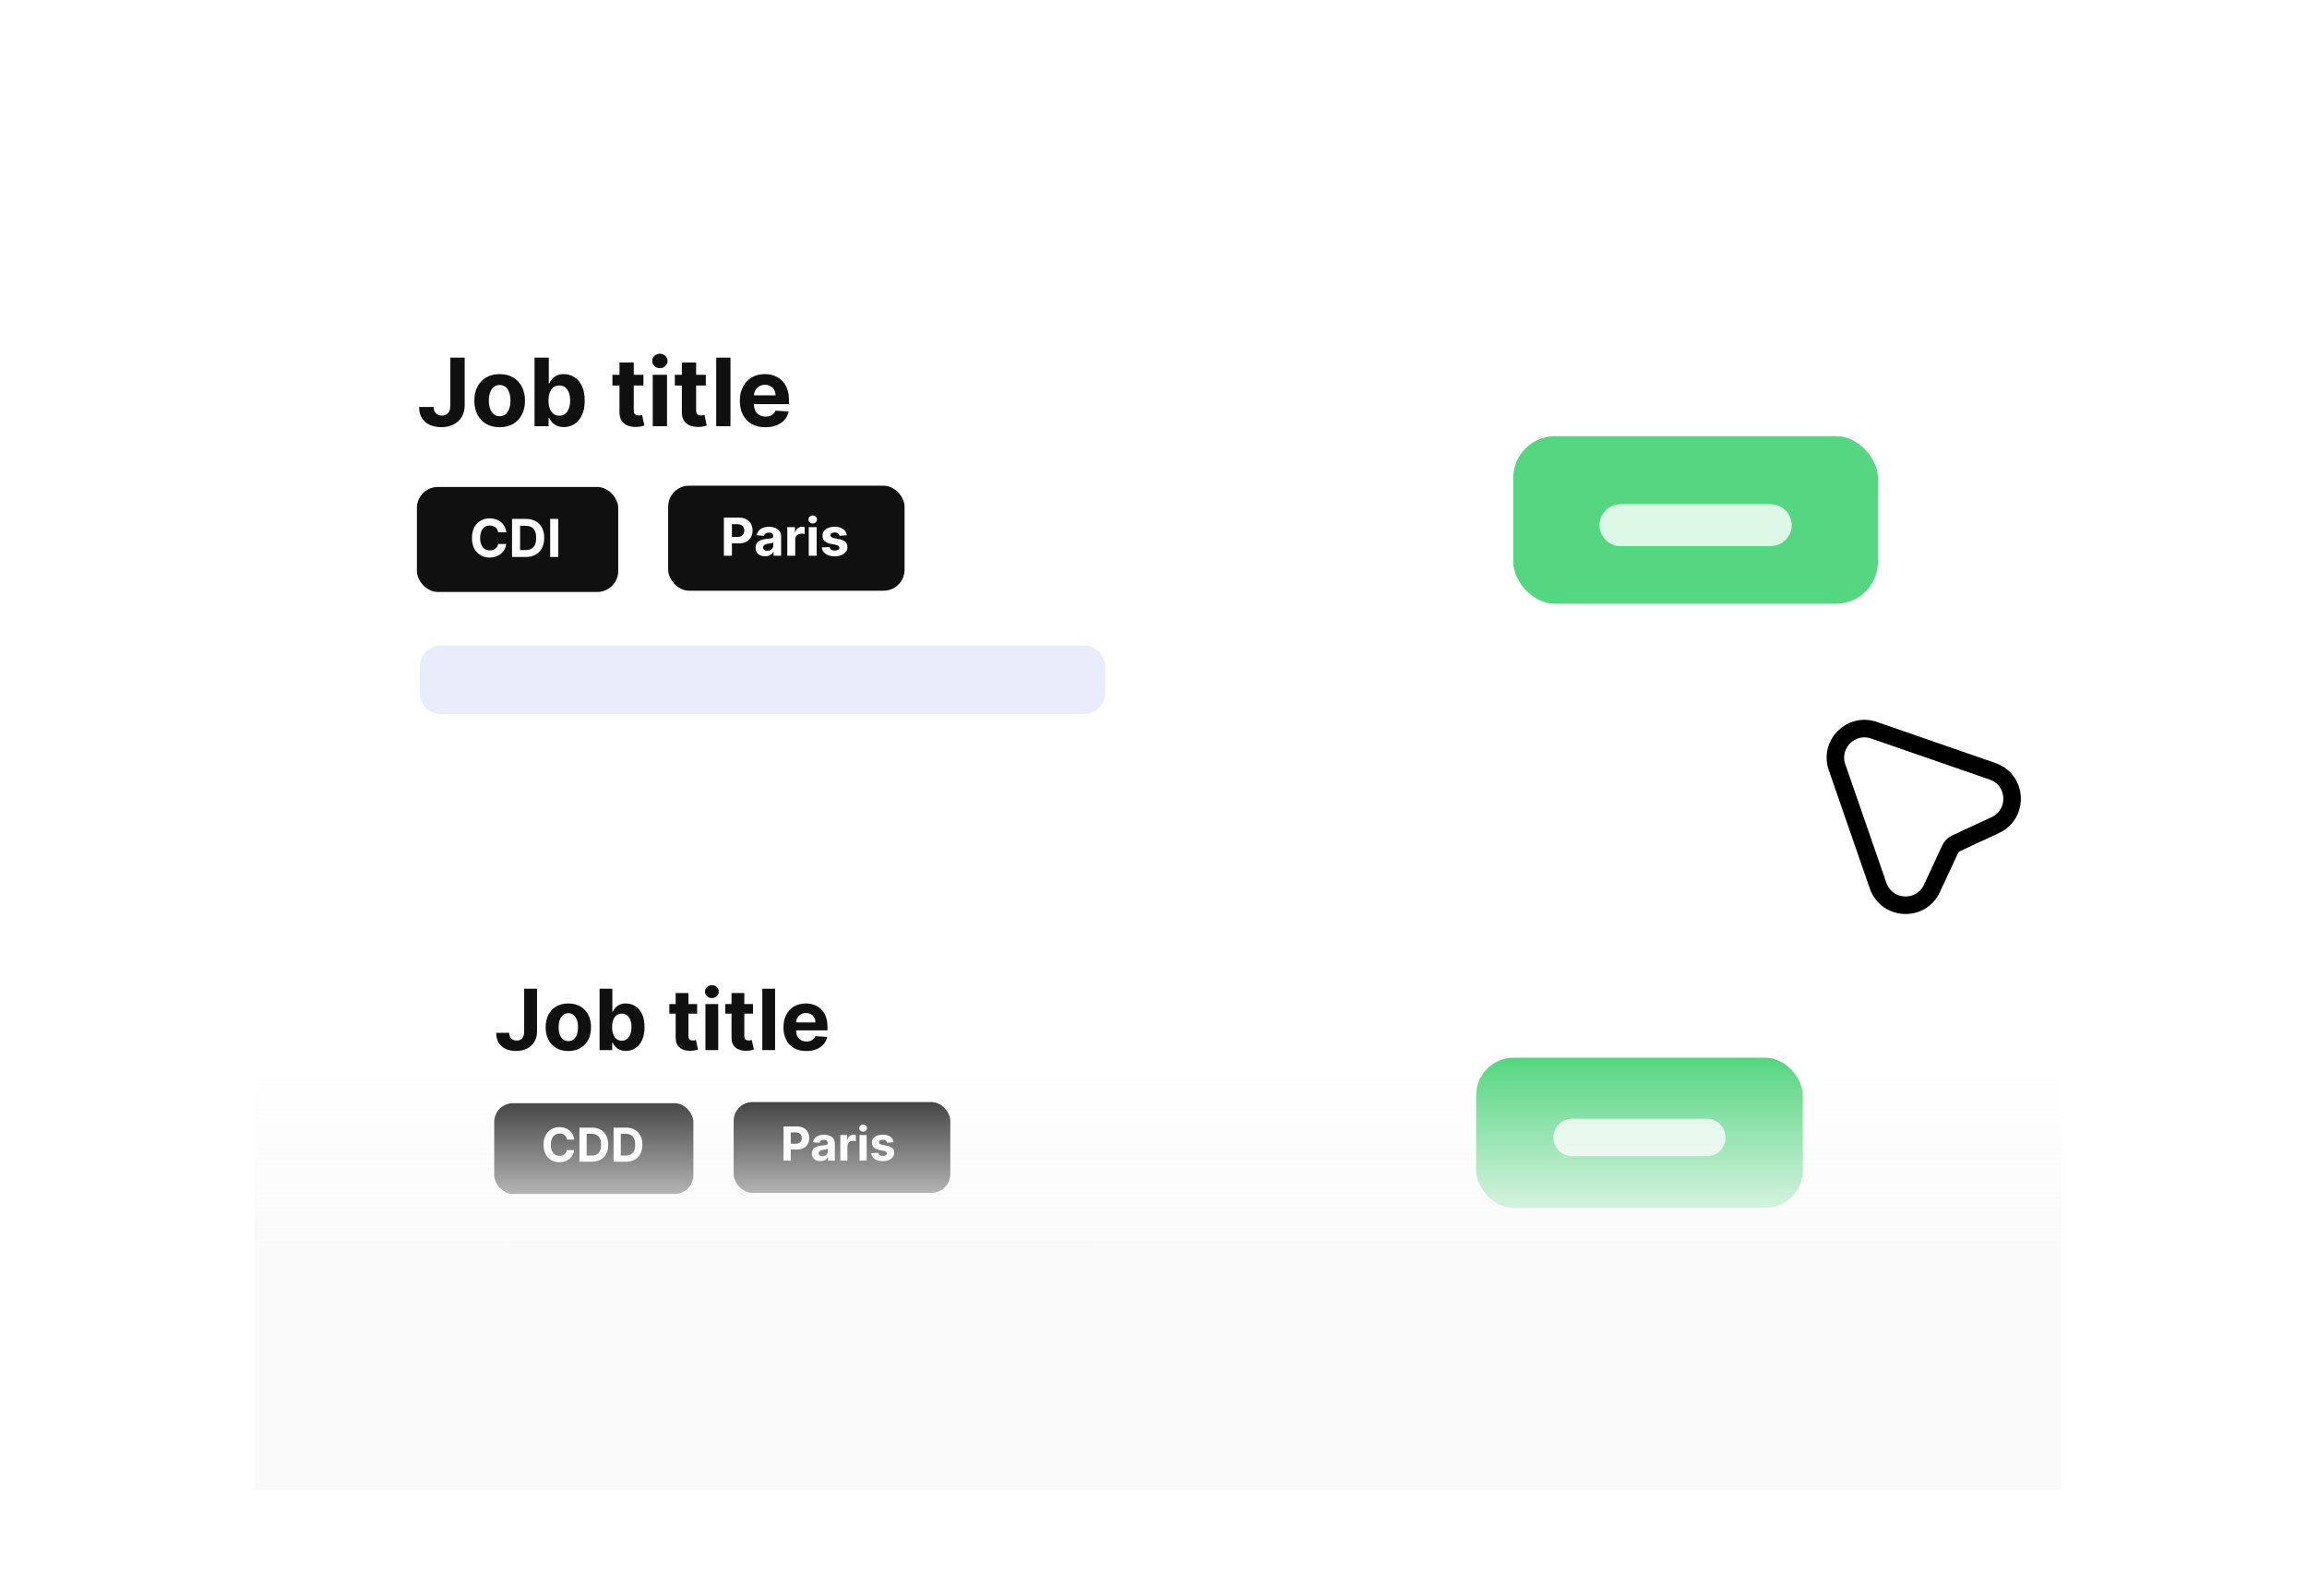
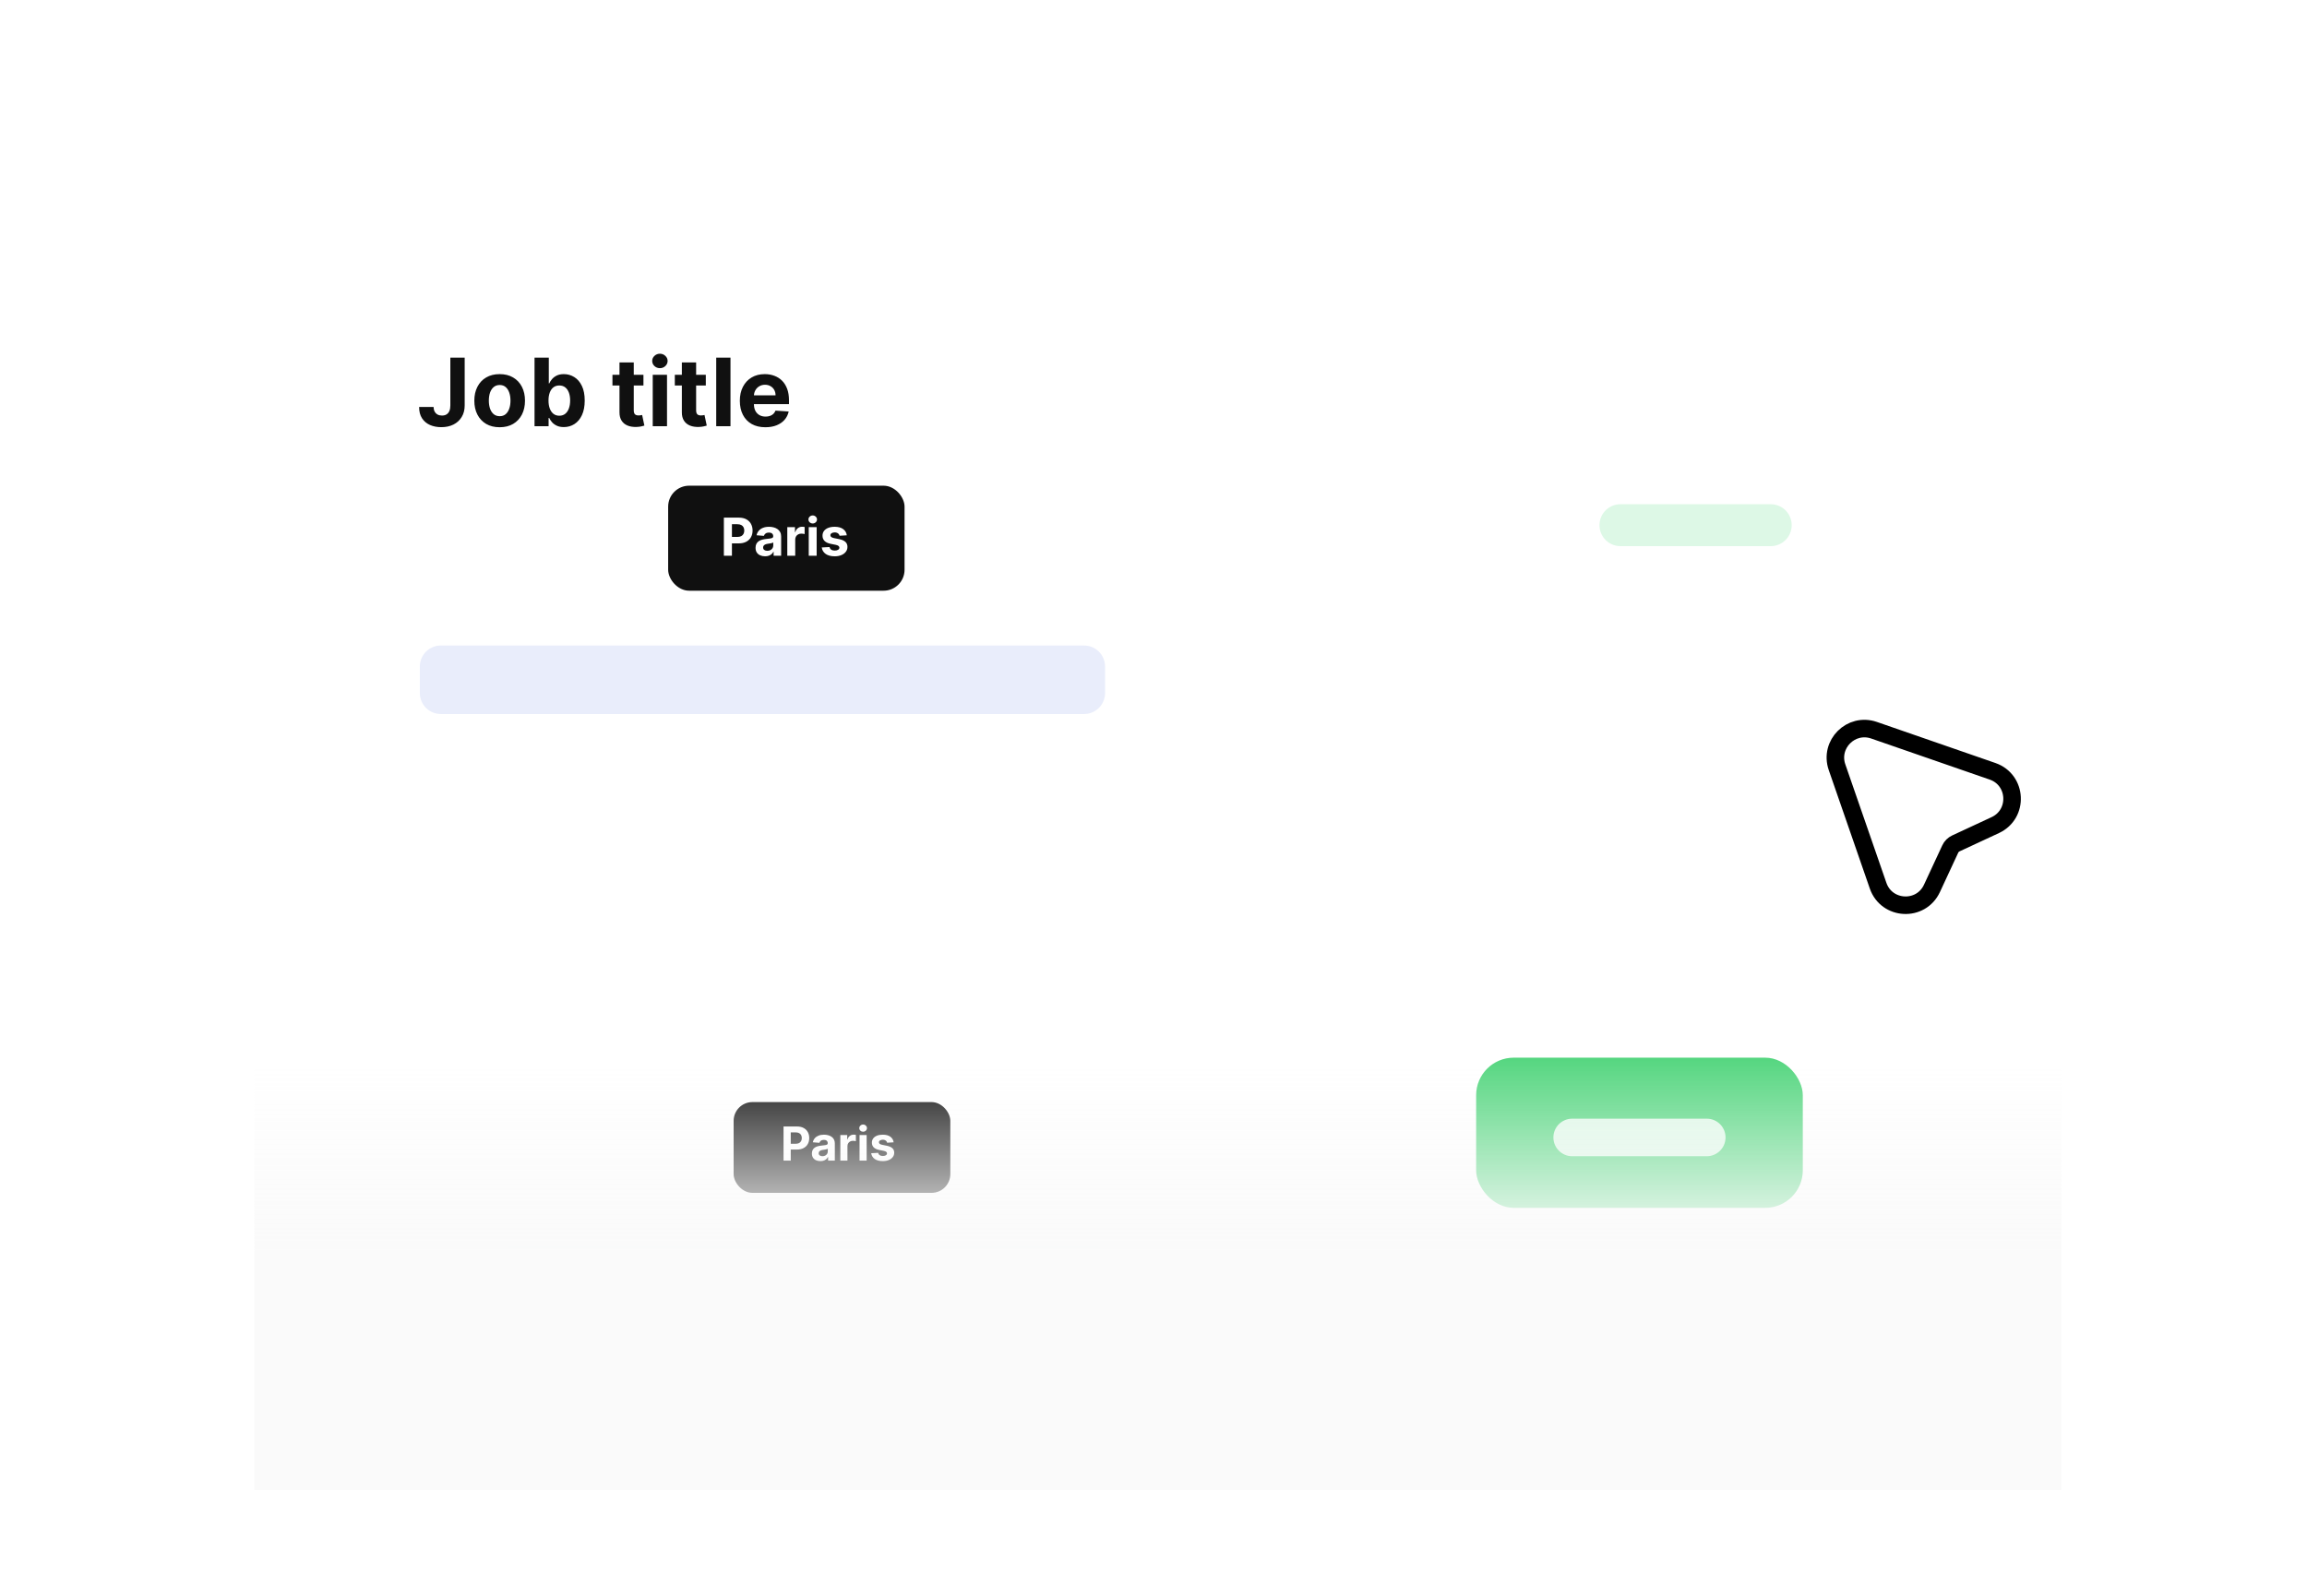
<svg xmlns="http://www.w3.org/2000/svg" width="263" height="182" viewBox="0 0 263 182" fill="none">
  <g filter="url(#filter0_d_1444_41109)">
    <rect x="28" y="26" width="207" height="62.491" rx="14.339" fill="white" />
    <path d="M51.34 38.738H52.974V44.192C52.974 44.696 52.861 45.134 52.634 45.505C52.41 45.877 52.099 46.164 51.699 46.365C51.299 46.566 50.834 46.666 50.305 46.666C49.834 46.666 49.406 46.584 49.022 46.418C48.64 46.25 48.337 45.996 48.113 45.654C47.889 45.311 47.778 44.879 47.78 44.36H49.426C49.431 44.566 49.474 44.743 49.552 44.891C49.634 45.036 49.745 45.148 49.885 45.227C50.027 45.303 50.195 45.341 50.389 45.341C50.593 45.341 50.764 45.298 50.904 45.211C51.047 45.122 51.155 44.992 51.229 44.822C51.303 44.651 51.34 44.441 51.34 44.192V38.738ZM56.961 46.674C56.368 46.674 55.855 46.548 55.422 46.296C54.992 46.041 54.66 45.688 54.426 45.234C54.191 44.779 54.074 44.25 54.074 43.649C54.074 43.043 54.191 42.514 54.426 42.061C54.66 41.605 54.992 41.251 55.422 40.999C55.855 40.744 56.368 40.617 56.961 40.617C57.555 40.617 58.066 40.744 58.497 40.999C58.929 41.251 59.263 41.605 59.497 42.061C59.731 42.514 59.849 43.043 59.849 43.649C59.849 44.25 59.731 44.779 59.497 45.234C59.263 45.688 58.929 46.041 58.497 46.296C58.066 46.548 57.555 46.674 56.961 46.674ZM56.969 45.414C57.239 45.414 57.464 45.337 57.645 45.185C57.826 45.029 57.962 44.818 58.054 44.551C58.148 44.283 58.195 43.979 58.195 43.638C58.195 43.297 58.148 42.992 58.054 42.725C57.962 42.458 57.826 42.246 57.645 42.091C57.464 41.936 57.239 41.858 56.969 41.858C56.697 41.858 56.468 41.936 56.282 42.091C56.098 42.246 55.96 42.458 55.865 42.725C55.774 42.992 55.728 43.297 55.728 43.638C55.728 43.979 55.774 44.283 55.865 44.551C55.96 44.818 56.098 45.029 56.282 45.185C56.468 45.337 56.697 45.414 56.969 45.414ZM60.937 46.559V38.738H62.564V41.679H62.614C62.685 41.521 62.788 41.361 62.923 41.197C63.06 41.032 63.239 40.895 63.458 40.785C63.679 40.673 63.954 40.617 64.283 40.617C64.71 40.617 65.105 40.729 65.466 40.953C65.828 41.175 66.117 41.509 66.333 41.958C66.55 42.403 66.658 42.962 66.658 43.634C66.658 44.288 66.552 44.841 66.341 45.292C66.132 45.74 65.847 46.08 65.486 46.311C65.127 46.54 64.724 46.655 64.279 46.655C63.963 46.655 63.694 46.603 63.473 46.498C63.254 46.394 63.075 46.263 62.934 46.105C62.794 45.945 62.688 45.783 62.614 45.62H62.541V46.559H60.937ZM62.53 43.627C62.53 43.975 62.578 44.279 62.675 44.539C62.772 44.799 62.912 45.001 63.095 45.147C63.278 45.289 63.501 45.36 63.763 45.36C64.028 45.36 64.252 45.288 64.435 45.143C64.619 44.995 64.757 44.791 64.852 44.532C64.948 44.269 64.997 43.968 64.997 43.627C64.997 43.288 64.95 42.99 64.856 42.733C64.761 42.476 64.623 42.275 64.439 42.129C64.256 41.984 64.031 41.912 63.763 41.912C63.498 41.912 63.274 41.982 63.091 42.122C62.91 42.262 62.772 42.46 62.675 42.718C62.578 42.975 62.53 43.278 62.53 43.627ZM73.353 40.693V41.916H69.82V40.693H73.353ZM70.622 39.288H72.249V44.757C72.249 44.907 72.272 45.024 72.318 45.108C72.364 45.19 72.427 45.247 72.509 45.28C72.593 45.313 72.69 45.33 72.799 45.33C72.876 45.33 72.952 45.323 73.028 45.311C73.105 45.295 73.163 45.284 73.204 45.276L73.46 46.487C73.378 46.512 73.264 46.542 73.116 46.575C72.968 46.61 72.789 46.632 72.578 46.64C72.186 46.655 71.842 46.603 71.546 46.483C71.254 46.364 71.026 46.178 70.863 45.925C70.7 45.673 70.62 45.355 70.622 44.971V39.288ZM74.413 46.559V40.693H76.04V46.559H74.413ZM75.23 39.937C74.988 39.937 74.781 39.857 74.608 39.697C74.437 39.534 74.352 39.339 74.352 39.112C74.352 38.888 74.437 38.696 74.608 38.536C74.781 38.373 74.988 38.291 75.23 38.291C75.472 38.291 75.678 38.373 75.849 38.536C76.022 38.696 76.108 38.888 76.108 39.112C76.108 39.339 76.022 39.534 75.849 39.697C75.678 39.857 75.472 39.937 75.23 39.937ZM80.463 40.693V41.916H76.93V40.693H80.463ZM77.732 39.288H79.359V44.757C79.359 44.907 79.382 45.024 79.428 45.108C79.474 45.19 79.538 45.247 79.619 45.28C79.703 45.313 79.8 45.33 79.909 45.33C79.986 45.33 80.062 45.323 80.138 45.311C80.215 45.295 80.273 45.284 80.314 45.276L80.57 46.487C80.489 46.512 80.374 46.542 80.226 46.575C80.079 46.61 79.899 46.632 79.688 46.64C79.296 46.655 78.952 46.603 78.657 46.483C78.364 46.364 78.136 46.178 77.973 45.925C77.81 45.673 77.73 45.355 77.732 44.971V39.288ZM83.276 38.738V46.559H81.649V38.738H83.276ZM87.252 46.674C86.649 46.674 86.13 46.552 85.694 46.307C85.261 46.06 84.928 45.712 84.694 45.261C84.459 44.808 84.342 44.272 84.342 43.653C84.342 43.05 84.459 42.52 84.694 42.065C84.928 41.609 85.258 41.254 85.683 40.999C86.111 40.744 86.612 40.617 87.188 40.617C87.575 40.617 87.935 40.679 88.268 40.804C88.604 40.926 88.897 41.111 89.147 41.358C89.399 41.605 89.595 41.916 89.735 42.29C89.875 42.661 89.945 43.097 89.945 43.596V44.043H84.992V43.035H88.413C88.413 42.8 88.362 42.593 88.261 42.412C88.159 42.231 88.017 42.09 87.837 41.988C87.659 41.884 87.451 41.831 87.214 41.831C86.967 41.831 86.748 41.889 86.557 42.003C86.369 42.115 86.221 42.267 86.114 42.458C86.007 42.646 85.953 42.856 85.95 43.088V44.047C85.95 44.337 86.004 44.588 86.111 44.799C86.22 45.01 86.374 45.173 86.573 45.288C86.771 45.402 87.007 45.46 87.279 45.46C87.46 45.46 87.625 45.434 87.776 45.383C87.926 45.332 88.054 45.256 88.161 45.154C88.268 45.052 88.35 44.928 88.406 44.78L89.91 44.879C89.834 45.241 89.677 45.556 89.441 45.826C89.207 46.094 88.903 46.302 88.532 46.453C88.163 46.6 87.736 46.674 87.252 46.674Z" fill="#101010" />
    <path d="M47.863 73.956C47.863 72.636 48.933 71.566 50.253 71.566L123.586 71.566C124.906 71.566 125.976 72.636 125.976 73.956V76.987C125.976 78.307 124.906 79.377 123.586 79.377L50.253 79.377C48.933 79.377 47.863 78.307 47.863 76.987V73.956Z" fill="#E9EDFB" />
-     <rect x="47.528" y="53.484" width="22.95" height="11.975" rx="2.39" fill="#101010" />
    <path d="M57.715 58.647H56.785C56.768 58.527 56.734 58.42 56.681 58.327C56.629 58.232 56.562 58.151 56.48 58.085C56.398 58.018 56.303 57.967 56.195 57.932C56.089 57.897 55.974 57.879 55.849 57.879C55.625 57.879 55.429 57.935 55.262 58.047C55.095 58.157 54.965 58.318 54.874 58.53C54.782 58.741 54.736 58.997 54.736 59.298C54.736 59.608 54.782 59.868 54.874 60.079C54.967 60.29 55.097 60.449 55.264 60.557C55.431 60.664 55.624 60.718 55.843 60.718C55.966 60.718 56.08 60.702 56.185 60.669C56.291 60.636 56.385 60.589 56.467 60.527C56.549 60.463 56.617 60.386 56.671 60.296C56.726 60.205 56.764 60.102 56.785 59.986L57.715 59.99C57.691 60.19 57.63 60.382 57.534 60.567C57.439 60.751 57.311 60.916 57.15 61.062C56.99 61.206 56.799 61.32 56.577 61.405C56.357 61.489 56.107 61.531 55.828 61.531C55.441 61.531 55.094 61.443 54.789 61.267C54.485 61.092 54.244 60.838 54.067 60.506C53.892 60.173 53.804 59.771 53.804 59.298C53.804 58.825 53.893 58.422 54.072 58.089C54.25 57.757 54.492 57.504 54.797 57.33C55.103 57.154 55.446 57.066 55.828 57.066C56.08 57.066 56.313 57.102 56.529 57.172C56.745 57.243 56.937 57.346 57.103 57.482C57.27 57.617 57.406 57.781 57.511 57.977C57.617 58.172 57.685 58.395 57.715 58.647ZM59.914 61.471H58.373V57.126H59.926C60.364 57.126 60.74 57.213 61.055 57.387C61.371 57.559 61.613 57.808 61.783 58.132C61.954 58.455 62.04 58.843 62.04 59.294C62.04 59.747 61.954 60.136 61.783 60.461C61.613 60.786 61.369 61.036 61.051 61.21C60.734 61.384 60.355 61.471 59.914 61.471ZM59.292 60.684H59.876C60.147 60.684 60.376 60.636 60.561 60.54C60.748 60.442 60.888 60.291 60.981 60.088C61.076 59.883 61.123 59.618 61.123 59.294C61.123 58.973 61.076 58.711 60.981 58.507C60.888 58.303 60.748 58.153 60.563 58.057C60.378 57.961 60.149 57.913 59.878 57.913H59.292V60.684ZM63.639 57.126V61.471H62.72V57.126H63.639Z" fill="white" />
-     <rect x="172.51" y="47.686" width="41.577" height="19.119" rx="4.78" fill="#55D680" />
    <path d="M182.342 57.843C182.342 56.523 183.412 55.453 184.732 55.453L201.864 55.453C203.184 55.453 204.254 56.523 204.254 57.843C204.254 59.163 203.184 60.233 201.864 60.233L184.732 60.233C183.412 60.233 182.342 59.163 182.342 57.843Z" fill="#DDF8E6" />
    <rect x="76.17" y="53.34" width="26.95" height="11.975" rx="2.39" fill="#101010" />
    <path d="M82.522 61.327V56.982H84.237C84.566 56.982 84.847 57.045 85.079 57.17C85.311 57.295 85.488 57.468 85.609 57.69C85.732 57.911 85.794 58.166 85.794 58.454C85.794 58.743 85.732 58.997 85.607 59.218C85.483 59.439 85.302 59.611 85.066 59.734C84.831 59.857 84.547 59.918 84.213 59.918H83.121V59.182H84.065C84.242 59.182 84.387 59.151 84.502 59.091C84.618 59.028 84.704 58.943 84.761 58.834C84.819 58.724 84.848 58.597 84.848 58.454C84.848 58.31 84.819 58.184 84.761 58.077C84.704 57.968 84.618 57.883 84.502 57.824C84.386 57.763 84.239 57.733 84.06 57.733H83.441V61.327H82.522ZM87.215 61.389C87.007 61.389 86.822 61.352 86.659 61.28C86.497 61.207 86.368 61.099 86.273 60.956C86.18 60.811 86.133 60.632 86.133 60.417C86.133 60.236 86.167 60.084 86.233 59.961C86.299 59.837 86.39 59.739 86.505 59.663C86.619 59.589 86.749 59.532 86.895 59.494C87.042 59.456 87.196 59.429 87.358 59.413C87.547 59.393 87.7 59.375 87.816 59.358C87.932 59.34 88.016 59.313 88.068 59.277C88.121 59.242 88.147 59.19 88.147 59.12V59.108C88.147 58.973 88.104 58.869 88.019 58.796C87.936 58.722 87.817 58.685 87.663 58.685C87.5 58.685 87.371 58.721 87.275 58.794C87.179 58.864 87.115 58.953 87.084 59.061L86.248 58.993C86.29 58.795 86.374 58.624 86.498 58.48C86.623 58.334 86.783 58.222 86.98 58.144C87.178 58.065 87.407 58.026 87.667 58.026C87.848 58.026 88.022 58.047 88.187 58.089C88.354 58.132 88.502 58.197 88.631 58.287C88.761 58.376 88.863 58.49 88.938 58.63C89.013 58.769 89.051 58.935 89.051 59.129V61.327H88.194V60.875H88.168C88.116 60.977 88.046 61.067 87.958 61.145C87.87 61.221 87.765 61.281 87.642 61.325C87.519 61.367 87.377 61.389 87.215 61.389ZM87.474 60.765C87.607 60.765 87.725 60.739 87.826 60.686C87.928 60.633 88.008 60.56 88.066 60.47C88.124 60.379 88.153 60.277 88.153 60.162V59.816C88.125 59.835 88.086 59.852 88.037 59.867C87.988 59.881 87.934 59.895 87.873 59.907C87.812 59.919 87.751 59.929 87.691 59.939C87.63 59.948 87.575 59.956 87.525 59.963C87.419 59.978 87.326 60.003 87.247 60.037C87.168 60.071 87.106 60.117 87.063 60.175C87.019 60.231 86.997 60.302 86.997 60.387C86.997 60.51 87.041 60.604 87.13 60.669C87.221 60.733 87.336 60.765 87.474 60.765ZM89.752 61.327V58.068H90.628V58.637H90.662C90.722 58.434 90.821 58.282 90.961 58.178C91.101 58.074 91.263 58.021 91.445 58.021C91.49 58.021 91.539 58.024 91.591 58.03C91.644 58.035 91.69 58.043 91.729 58.053V58.855C91.687 58.842 91.628 58.831 91.553 58.821C91.478 58.811 91.41 58.806 91.347 58.806C91.215 58.806 91.096 58.835 90.991 58.893C90.888 58.95 90.806 59.029 90.745 59.131C90.686 59.233 90.656 59.35 90.656 59.483V61.327H89.752ZM92.197 61.327V58.068H93.1V61.327H92.197ZM92.651 57.648C92.516 57.648 92.401 57.603 92.305 57.514C92.21 57.424 92.163 57.316 92.163 57.19C92.163 57.065 92.21 56.958 92.305 56.869C92.401 56.779 92.516 56.733 92.651 56.733C92.785 56.733 92.9 56.779 92.994 56.869C93.091 56.958 93.139 57.065 93.139 57.19C93.139 57.316 93.091 57.424 92.994 57.514C92.9 57.603 92.785 57.648 92.651 57.648ZM96.536 58.997L95.709 59.048C95.695 58.977 95.664 58.914 95.617 58.857C95.571 58.799 95.509 58.753 95.433 58.719C95.358 58.684 95.268 58.666 95.163 58.666C95.023 58.666 94.905 58.696 94.809 58.755C94.713 58.813 94.665 58.891 94.665 58.989C94.665 59.067 94.696 59.132 94.758 59.186C94.82 59.24 94.927 59.283 95.079 59.316L95.668 59.434C95.985 59.499 96.221 59.604 96.377 59.748C96.532 59.893 96.61 60.082 96.61 60.317C96.61 60.531 96.547 60.718 96.421 60.879C96.297 61.041 96.126 61.166 95.908 61.257C95.692 61.346 95.442 61.391 95.159 61.391C94.728 61.391 94.384 61.301 94.128 61.121C93.873 60.94 93.724 60.694 93.68 60.383L94.569 60.336C94.596 60.468 94.661 60.568 94.764 60.637C94.868 60.705 95 60.739 95.161 60.739C95.32 60.739 95.447 60.709 95.543 60.648C95.641 60.586 95.69 60.506 95.692 60.408C95.69 60.326 95.656 60.259 95.588 60.207C95.52 60.153 95.415 60.112 95.274 60.084L94.709 59.971C94.391 59.907 94.154 59.797 93.999 59.64C93.844 59.483 93.767 59.283 93.767 59.04C93.767 58.83 93.824 58.65 93.937 58.499C94.052 58.347 94.212 58.231 94.419 58.149C94.626 58.067 94.87 58.026 95.148 58.026C95.56 58.026 95.884 58.113 96.12 58.287C96.358 58.461 96.496 58.697 96.536 58.997Z" fill="white" />
  </g>
  <g filter="url(#filter1_d_1444_41109)">
    <rect x="38.852" y="99.354" width="185.4" height="55.97" rx="12.843" fill="white" />
-     <path d="M59.757 110.911H61.221V115.795C61.221 116.247 61.119 116.639 60.916 116.972C60.715 117.305 60.436 117.562 60.078 117.742C59.72 117.922 59.304 118.012 58.83 118.012C58.408 118.012 58.025 117.938 57.68 117.79C57.338 117.639 57.067 117.411 56.866 117.106C56.665 116.798 56.566 116.411 56.569 115.946H58.043C58.047 116.131 58.085 116.289 58.156 116.421C58.229 116.551 58.328 116.652 58.453 116.722C58.581 116.791 58.731 116.825 58.905 116.825C59.087 116.825 59.241 116.786 59.367 116.709C59.494 116.629 59.591 116.513 59.657 116.36C59.723 116.207 59.757 116.019 59.757 115.795V110.911ZM64.792 118.019C64.26 118.019 63.801 117.906 63.413 117.68C63.028 117.452 62.73 117.135 62.52 116.729C62.31 116.321 62.206 115.848 62.206 115.31C62.206 114.767 62.31 114.293 62.52 113.887C62.73 113.479 63.028 113.162 63.413 112.936C63.801 112.708 64.26 112.594 64.792 112.594C65.323 112.594 65.781 112.708 66.167 112.936C66.554 113.162 66.853 113.479 67.063 113.887C67.273 114.293 67.377 114.767 67.377 115.31C67.377 115.848 67.273 116.321 67.063 116.729C66.853 117.135 66.554 117.452 66.167 117.68C65.781 117.906 65.323 118.019 64.792 118.019ZM64.798 116.89C65.04 116.89 65.242 116.822 65.404 116.685C65.566 116.546 65.688 116.356 65.77 116.117C65.854 115.878 65.896 115.605 65.896 115.299C65.896 114.994 65.854 114.721 65.77 114.482C65.688 114.243 65.566 114.053 65.404 113.914C65.242 113.775 65.04 113.705 64.798 113.705C64.554 113.705 64.349 113.775 64.183 113.914C64.019 114.053 63.894 114.243 63.81 114.482C63.728 114.721 63.687 114.994 63.687 115.299C63.687 115.605 63.728 115.878 63.81 116.117C63.894 116.356 64.019 116.546 64.183 116.685C64.349 116.822 64.554 116.89 64.798 116.89ZM68.352 117.916V110.911H69.809V113.545H69.854C69.918 113.403 70.01 113.26 70.131 113.114C70.254 112.966 70.414 112.842 70.61 112.744C70.808 112.644 71.055 112.594 71.349 112.594C71.732 112.594 72.085 112.694 72.409 112.895C72.733 113.093 72.992 113.393 73.186 113.794C73.379 114.193 73.476 114.694 73.476 115.296C73.476 115.882 73.382 116.377 73.192 116.781C73.005 117.182 72.75 117.486 72.426 117.694C72.105 117.899 71.744 118.002 71.345 118.002C71.063 118.002 70.822 117.955 70.624 117.861C70.427 117.768 70.267 117.651 70.141 117.509C70.016 117.365 69.92 117.221 69.854 117.075H69.789V117.916H68.352ZM69.779 115.289C69.779 115.602 69.822 115.874 69.909 116.107C69.995 116.339 70.121 116.521 70.285 116.651C70.449 116.778 70.649 116.842 70.884 116.842C71.121 116.842 71.321 116.777 71.486 116.647C71.65 116.515 71.774 116.332 71.858 116.1C71.945 115.865 71.988 115.595 71.988 115.289C71.988 114.986 71.946 114.719 71.862 114.489C71.778 114.258 71.653 114.078 71.489 113.948C71.325 113.818 71.123 113.753 70.884 113.753C70.646 113.753 70.446 113.816 70.282 113.942C70.12 114.067 69.995 114.245 69.909 114.475C69.822 114.705 69.779 114.977 69.779 115.289ZM79.473 112.662V113.757H76.309V112.662H79.473ZM77.027 111.403H78.484V116.302C78.484 116.436 78.505 116.541 78.546 116.616C78.587 116.689 78.644 116.741 78.717 116.77C78.792 116.8 78.879 116.815 78.977 116.815C79.045 116.815 79.114 116.809 79.182 116.798C79.25 116.784 79.303 116.774 79.339 116.767L79.568 117.851C79.495 117.874 79.393 117.9 79.26 117.93C79.128 117.962 78.968 117.981 78.778 117.988C78.427 118.002 78.119 117.955 77.855 117.848C77.592 117.741 77.388 117.574 77.242 117.348C77.097 117.123 77.025 116.838 77.027 116.493V111.403ZM80.422 117.916V112.662H81.879V117.916H80.422ZM81.154 111.985C80.937 111.985 80.751 111.913 80.596 111.769C80.444 111.624 80.367 111.449 80.367 111.246C80.367 111.045 80.444 110.873 80.596 110.73C80.751 110.584 80.937 110.511 81.154 110.511C81.371 110.511 81.555 110.584 81.708 110.73C81.863 110.873 81.941 111.045 81.941 111.246C81.941 111.449 81.863 111.624 81.708 111.769C81.555 111.913 81.371 111.985 81.154 111.985ZM85.841 112.662V113.757H82.677V112.662H85.841ZM83.395 111.403H84.852V116.302C84.852 116.436 84.873 116.541 84.914 116.616C84.955 116.689 85.012 116.741 85.085 116.77C85.16 116.8 85.247 116.815 85.345 116.815C85.413 116.815 85.482 116.809 85.55 116.798C85.618 116.784 85.671 116.774 85.707 116.767L85.937 117.851C85.864 117.874 85.761 117.9 85.629 117.93C85.496 117.962 85.336 117.981 85.147 117.988C84.795 118.002 84.487 117.955 84.223 117.848C83.961 117.741 83.757 117.574 83.611 117.348C83.465 117.123 83.393 116.838 83.395 116.493V111.403ZM88.36 110.911V117.916H86.903V110.911H88.36ZM91.922 118.019C91.381 118.019 90.916 117.909 90.526 117.69C90.138 117.469 89.84 117.157 89.63 116.753C89.42 116.347 89.315 115.867 89.315 115.313C89.315 114.773 89.42 114.298 89.63 113.89C89.84 113.482 90.135 113.164 90.516 112.936C90.899 112.708 91.348 112.594 91.864 112.594C92.21 112.594 92.533 112.65 92.832 112.761C93.133 112.871 93.395 113.036 93.618 113.257C93.844 113.479 94.02 113.757 94.145 114.092C94.27 114.425 94.333 114.815 94.333 115.262V115.662H89.897V114.759H92.962C92.962 114.549 92.916 114.363 92.825 114.201C92.734 114.04 92.607 113.913 92.445 113.822C92.285 113.728 92.1 113.682 91.888 113.682C91.666 113.682 91.47 113.733 91.299 113.835C91.13 113.936 90.998 114.071 90.902 114.243C90.807 114.411 90.758 114.599 90.755 114.807V115.665C90.755 115.925 90.803 116.15 90.899 116.339C90.997 116.529 91.135 116.675 91.313 116.777C91.491 116.88 91.702 116.931 91.946 116.931C92.108 116.931 92.256 116.908 92.39 116.863C92.525 116.817 92.64 116.749 92.736 116.657C92.832 116.566 92.905 116.454 92.955 116.322L94.302 116.411C94.234 116.735 94.094 117.018 93.882 117.259C93.672 117.499 93.401 117.686 93.068 117.82C92.737 117.953 92.355 118.019 91.922 118.019Z" fill="#101010" />
    <path d="M56.643 142.306C56.643 141.124 57.601 140.165 58.783 140.165H124.464C125.646 140.165 126.605 141.124 126.605 142.306V145.021C126.605 146.203 125.646 147.162 124.464 147.162H58.783C57.601 147.162 56.643 146.203 56.643 145.021V142.306Z" fill="#E9EDFB" />
-     <rect x="56.343" y="123.97" width="22.703" height="10.351" rx="2.141" fill="#101010" />
-     <path d="M65.466 128.116H64.634C64.618 128.009 64.587 127.913 64.54 127.829C64.494 127.745 64.433 127.672 64.36 127.613C64.287 127.553 64.202 127.508 64.105 127.476C64.01 127.444 63.907 127.428 63.796 127.428C63.594 127.428 63.419 127.479 63.269 127.579C63.12 127.677 63.004 127.822 62.921 128.012C62.839 128.201 62.798 128.43 62.798 128.7C62.798 128.977 62.839 129.21 62.921 129.399C63.005 129.588 63.122 129.73 63.271 129.827C63.421 129.923 63.593 129.971 63.79 129.971C63.9 129.971 64.002 129.957 64.096 129.927C64.191 129.898 64.275 129.856 64.349 129.8C64.422 129.743 64.483 129.674 64.531 129.593C64.58 129.512 64.615 129.419 64.634 129.315L65.466 129.319C65.444 129.498 65.391 129.67 65.304 129.836C65.22 130.001 65.105 130.148 64.96 130.279C64.817 130.408 64.646 130.511 64.447 130.587C64.25 130.662 64.026 130.699 63.777 130.699C63.429 130.699 63.119 130.62 62.845 130.463C62.573 130.306 62.358 130.079 62.199 129.781C62.042 129.483 61.964 129.123 61.964 128.7C61.964 128.275 62.044 127.914 62.203 127.617C62.363 127.319 62.579 127.092 62.853 126.936C63.127 126.779 63.434 126.701 63.777 126.701C64.002 126.701 64.211 126.732 64.404 126.796C64.597 126.859 64.769 126.951 64.919 127.073C65.068 127.193 65.19 127.341 65.284 127.516C65.379 127.691 65.439 127.891 65.466 128.116ZM67.436 130.646H66.056V126.754H67.447C67.838 126.754 68.175 126.832 68.458 126.988C68.74 127.142 68.958 127.364 69.11 127.655C69.263 127.945 69.34 128.292 69.34 128.696C69.34 129.101 69.263 129.45 69.11 129.741C68.958 130.033 68.739 130.256 68.454 130.412C68.17 130.568 67.831 130.646 67.436 130.646ZM66.879 129.941H67.401C67.645 129.941 67.849 129.898 68.015 129.811C68.183 129.724 68.308 129.589 68.391 129.407C68.476 129.223 68.519 128.986 68.519 128.696C68.519 128.408 68.476 128.173 68.391 127.991C68.308 127.809 68.183 127.674 68.017 127.588C67.851 127.502 67.647 127.459 67.403 127.459H66.879V129.941ZM71.329 130.646H69.949V126.754H71.34C71.732 126.754 72.069 126.832 72.351 126.988C72.634 127.142 72.851 127.364 73.003 127.655C73.156 127.945 73.233 128.292 73.233 128.696C73.233 129.101 73.156 129.45 73.003 129.741C72.851 130.033 72.632 130.256 72.347 130.412C72.064 130.568 71.724 130.646 71.329 130.646ZM70.772 129.941H71.295C71.538 129.941 71.743 129.898 71.909 129.811C72.076 129.724 72.201 129.589 72.285 129.407C72.37 129.223 72.412 128.986 72.412 128.696C72.412 128.408 72.37 128.173 72.285 127.991C72.201 127.809 72.076 127.674 71.91 127.588C71.744 127.502 71.54 127.459 71.297 127.459H70.772V129.941Z" fill="white" />
    <rect x="168.282" y="118.777" width="37.238" height="17.124" rx="4.281" fill="#55D680" />
    <path d="M177.089 127.874C177.089 126.692 178.047 125.734 179.229 125.734H194.574C195.756 125.734 196.714 126.692 196.714 127.874C196.714 129.056 195.756 130.015 194.574 130.015H179.229C178.047 130.015 177.089 129.056 177.089 127.874Z" fill="#DDF8E6" />
    <rect x="83.635" y="123.841" width="24.703" height="10.351" rx="2.141" fill="#101010" />
    <path d="M89.324 130.517V126.625H90.859C91.155 126.625 91.406 126.681 91.614 126.794C91.822 126.905 91.98 127.061 92.089 127.259C92.199 127.457 92.254 127.685 92.254 127.944C92.254 128.202 92.199 128.43 92.087 128.628C91.976 128.825 91.814 128.979 91.603 129.089C91.392 129.2 91.138 129.255 90.839 129.255H89.86V128.595H90.706C90.864 128.595 90.995 128.568 91.097 128.514C91.201 128.458 91.278 128.381 91.329 128.284C91.381 128.185 91.407 128.072 91.407 127.944C91.407 127.814 91.381 127.702 91.329 127.605C91.278 127.508 91.201 127.432 91.097 127.379C90.993 127.325 90.861 127.297 90.702 127.297H90.147V130.517H89.324ZM93.528 130.572C93.341 130.572 93.175 130.539 93.03 130.475C92.884 130.409 92.769 130.312 92.684 130.184C92.6 130.055 92.558 129.894 92.558 129.701C92.558 129.539 92.588 129.403 92.648 129.293C92.707 129.183 92.788 129.094 92.891 129.027C92.994 128.96 93.11 128.909 93.241 128.875C93.372 128.841 93.51 128.816 93.655 128.803C93.825 128.785 93.962 128.768 94.065 128.753C94.169 128.737 94.245 128.713 94.291 128.681C94.338 128.649 94.362 128.602 94.362 128.54V128.529C94.362 128.409 94.324 128.315 94.248 128.25C94.173 128.184 94.067 128.151 93.929 128.151C93.783 128.151 93.667 128.183 93.581 128.248C93.495 128.311 93.438 128.391 93.41 128.487L92.661 128.426C92.699 128.249 92.774 128.096 92.885 127.966C92.997 127.836 93.141 127.736 93.317 127.666C93.494 127.595 93.699 127.56 93.932 127.56C94.094 127.56 94.25 127.579 94.398 127.617C94.547 127.655 94.68 127.714 94.795 127.793C94.912 127.873 95.004 127.976 95.071 128.101C95.138 128.225 95.171 128.374 95.171 128.548V130.517H94.404V130.112H94.381C94.334 130.203 94.271 130.283 94.193 130.353C94.114 130.422 94.02 130.475 93.909 130.515C93.799 130.553 93.672 130.572 93.528 130.572ZM93.759 130.013C93.879 130.013 93.984 129.99 94.075 129.943C94.166 129.895 94.238 129.83 94.29 129.749C94.342 129.668 94.368 129.576 94.368 129.473V129.164C94.342 129.18 94.307 129.195 94.263 129.209C94.22 129.222 94.171 129.234 94.117 129.245C94.062 129.255 94.008 129.265 93.953 129.274C93.899 129.281 93.849 129.288 93.805 129.295C93.71 129.309 93.627 129.331 93.556 129.361C93.485 129.392 93.43 129.433 93.391 129.485C93.352 129.535 93.332 129.599 93.332 129.675C93.332 129.785 93.372 129.869 93.452 129.928C93.533 129.985 93.635 130.013 93.759 130.013ZM95.799 130.517V127.598H96.584V128.107H96.615C96.668 127.926 96.757 127.789 96.883 127.697C97.008 127.603 97.152 127.556 97.316 127.556C97.356 127.556 97.4 127.558 97.447 127.564C97.494 127.569 97.535 127.576 97.57 127.584V128.303C97.532 128.291 97.48 128.281 97.413 128.272C97.346 128.263 97.284 128.259 97.228 128.259C97.109 128.259 97.003 128.285 96.909 128.337C96.817 128.388 96.743 128.459 96.689 128.55C96.635 128.641 96.609 128.746 96.609 128.865V130.517H95.799ZM97.989 130.517V127.598H98.799V130.517H97.989ZM98.396 127.221C98.275 127.221 98.172 127.182 98.086 127.102C98.001 127.021 97.959 126.924 97.959 126.811C97.959 126.7 98.001 126.604 98.086 126.524C98.172 126.443 98.275 126.402 98.396 126.402C98.516 126.402 98.619 126.443 98.704 126.524C98.79 126.604 98.833 126.7 98.833 126.811C98.833 126.924 98.79 127.021 98.704 127.102C98.619 127.182 98.516 127.221 98.396 127.221ZM101.876 128.43L101.135 128.476C101.122 128.412 101.095 128.355 101.053 128.305C101.011 128.253 100.956 128.212 100.887 128.181C100.82 128.149 100.74 128.134 100.646 128.134C100.521 128.134 100.415 128.16 100.329 128.213C100.243 128.265 100.2 128.335 100.2 128.422C100.2 128.492 100.227 128.551 100.283 128.599C100.339 128.647 100.435 128.686 100.57 128.715L101.098 128.822C101.382 128.88 101.594 128.974 101.733 129.103C101.872 129.232 101.942 129.402 101.942 129.612C101.942 129.803 101.886 129.971 101.773 130.116C101.662 130.26 101.508 130.373 101.313 130.454C101.119 130.534 100.896 130.574 100.642 130.574C100.256 130.574 99.948 130.493 99.719 130.332C99.491 130.17 99.357 129.95 99.318 129.671L100.114 129.629C100.138 129.747 100.196 129.837 100.289 129.899C100.381 129.96 100.5 129.99 100.644 129.99C100.786 129.99 100.9 129.963 100.986 129.909C101.074 129.853 101.118 129.781 101.119 129.694C101.118 129.62 101.087 129.56 101.026 129.513C100.965 129.465 100.872 129.428 100.745 129.403L100.239 129.302C99.954 129.245 99.742 129.146 99.603 129.006C99.465 128.865 99.396 128.686 99.396 128.468C99.396 128.281 99.446 128.119 99.548 127.983C99.65 127.848 99.794 127.743 99.979 127.67C100.165 127.596 100.383 127.56 100.633 127.56C101.002 127.56 101.292 127.638 101.503 127.793C101.716 127.949 101.84 128.161 101.876 128.43Z" fill="white" />
  </g>
  <path d="M213.641 83.27C211.026 82.364 208.517 84.872 209.424 87.487L214.105 100.996C215.081 103.811 218.987 104.01 220.243 101.307L222.331 96.815C222.461 96.534 222.687 96.308 222.969 96.177L227.461 94.089C230.164 92.833 229.965 88.927 227.15 87.951L213.641 83.27Z" fill="white" stroke="black" stroke-width="2" />
  <rect x="29" y="120.63" width="206" height="49.261" fill="url(#paint0_linear_1444_41109)" />
  <defs>
    <filter id="filter0_d_1444_41109" x="0.39" y="0.435" width="262.219" height="117.71" filterUnits="userSpaceOnUse" color-interpolation-filters="sRGB">
      <feFlood flood-opacity="0" result="BackgroundImageFix" />
      <feColorMatrix in="SourceAlpha" type="matrix" values="0 0 0 0 0 0 0 0 0 0 0 0 0 0 0 0 0 0 127 0" result="hardAlpha" />
      <feOffset dy="2.045" />
      <feGaussianBlur stdDeviation="13.805" />
      <feComposite in2="hardAlpha" operator="out" />
      <feColorMatrix type="matrix" values="0 0 0 0 0 0 0 0 0 0 0 0 0 0 0 0 0 0 0.08 0" />
      <feBlend mode="normal" in2="BackgroundImageFix" result="effect1_dropShadow_1444_41109" />
      <feBlend mode="normal" in="SourceGraphic" in2="effect1_dropShadow_1444_41109" result="shape" />
    </filter>
    <filter id="filter1_d_1444_41109" x="14.124" y="76.457" width="234.857" height="105.427" filterUnits="userSpaceOnUse" color-interpolation-filters="sRGB">
      <feFlood flood-opacity="0" result="BackgroundImageFix" />
      <feColorMatrix in="SourceAlpha" type="matrix" values="0 0 0 0 0 0 0 0 0 0 0 0 0 0 0 0 0 0 127 0" result="hardAlpha" />
      <feOffset dy="1.832" />
      <feGaussianBlur stdDeviation="12.364" />
      <feComposite in2="hardAlpha" operator="out" />
      <feColorMatrix type="matrix" values="0 0 0 0 0 0 0 0 0 0 0 0 0 0 0 0 0 0 0.08 0" />
      <feBlend mode="normal" in2="BackgroundImageFix" result="effect1_dropShadow_1444_41109" />
      <feBlend mode="normal" in="SourceGraphic" in2="effect1_dropShadow_1444_41109" result="shape" />
    </filter>
    <linearGradient id="paint0_linear_1444_41109" x1="132" y1="142.798" x2="132" y2="120.63" gradientUnits="userSpaceOnUse">
      <stop stop-color="#FAFAFA" />
      <stop offset="1" stop-color="#FAFAFA" stop-opacity="0" />
    </linearGradient>
  </defs>
</svg>